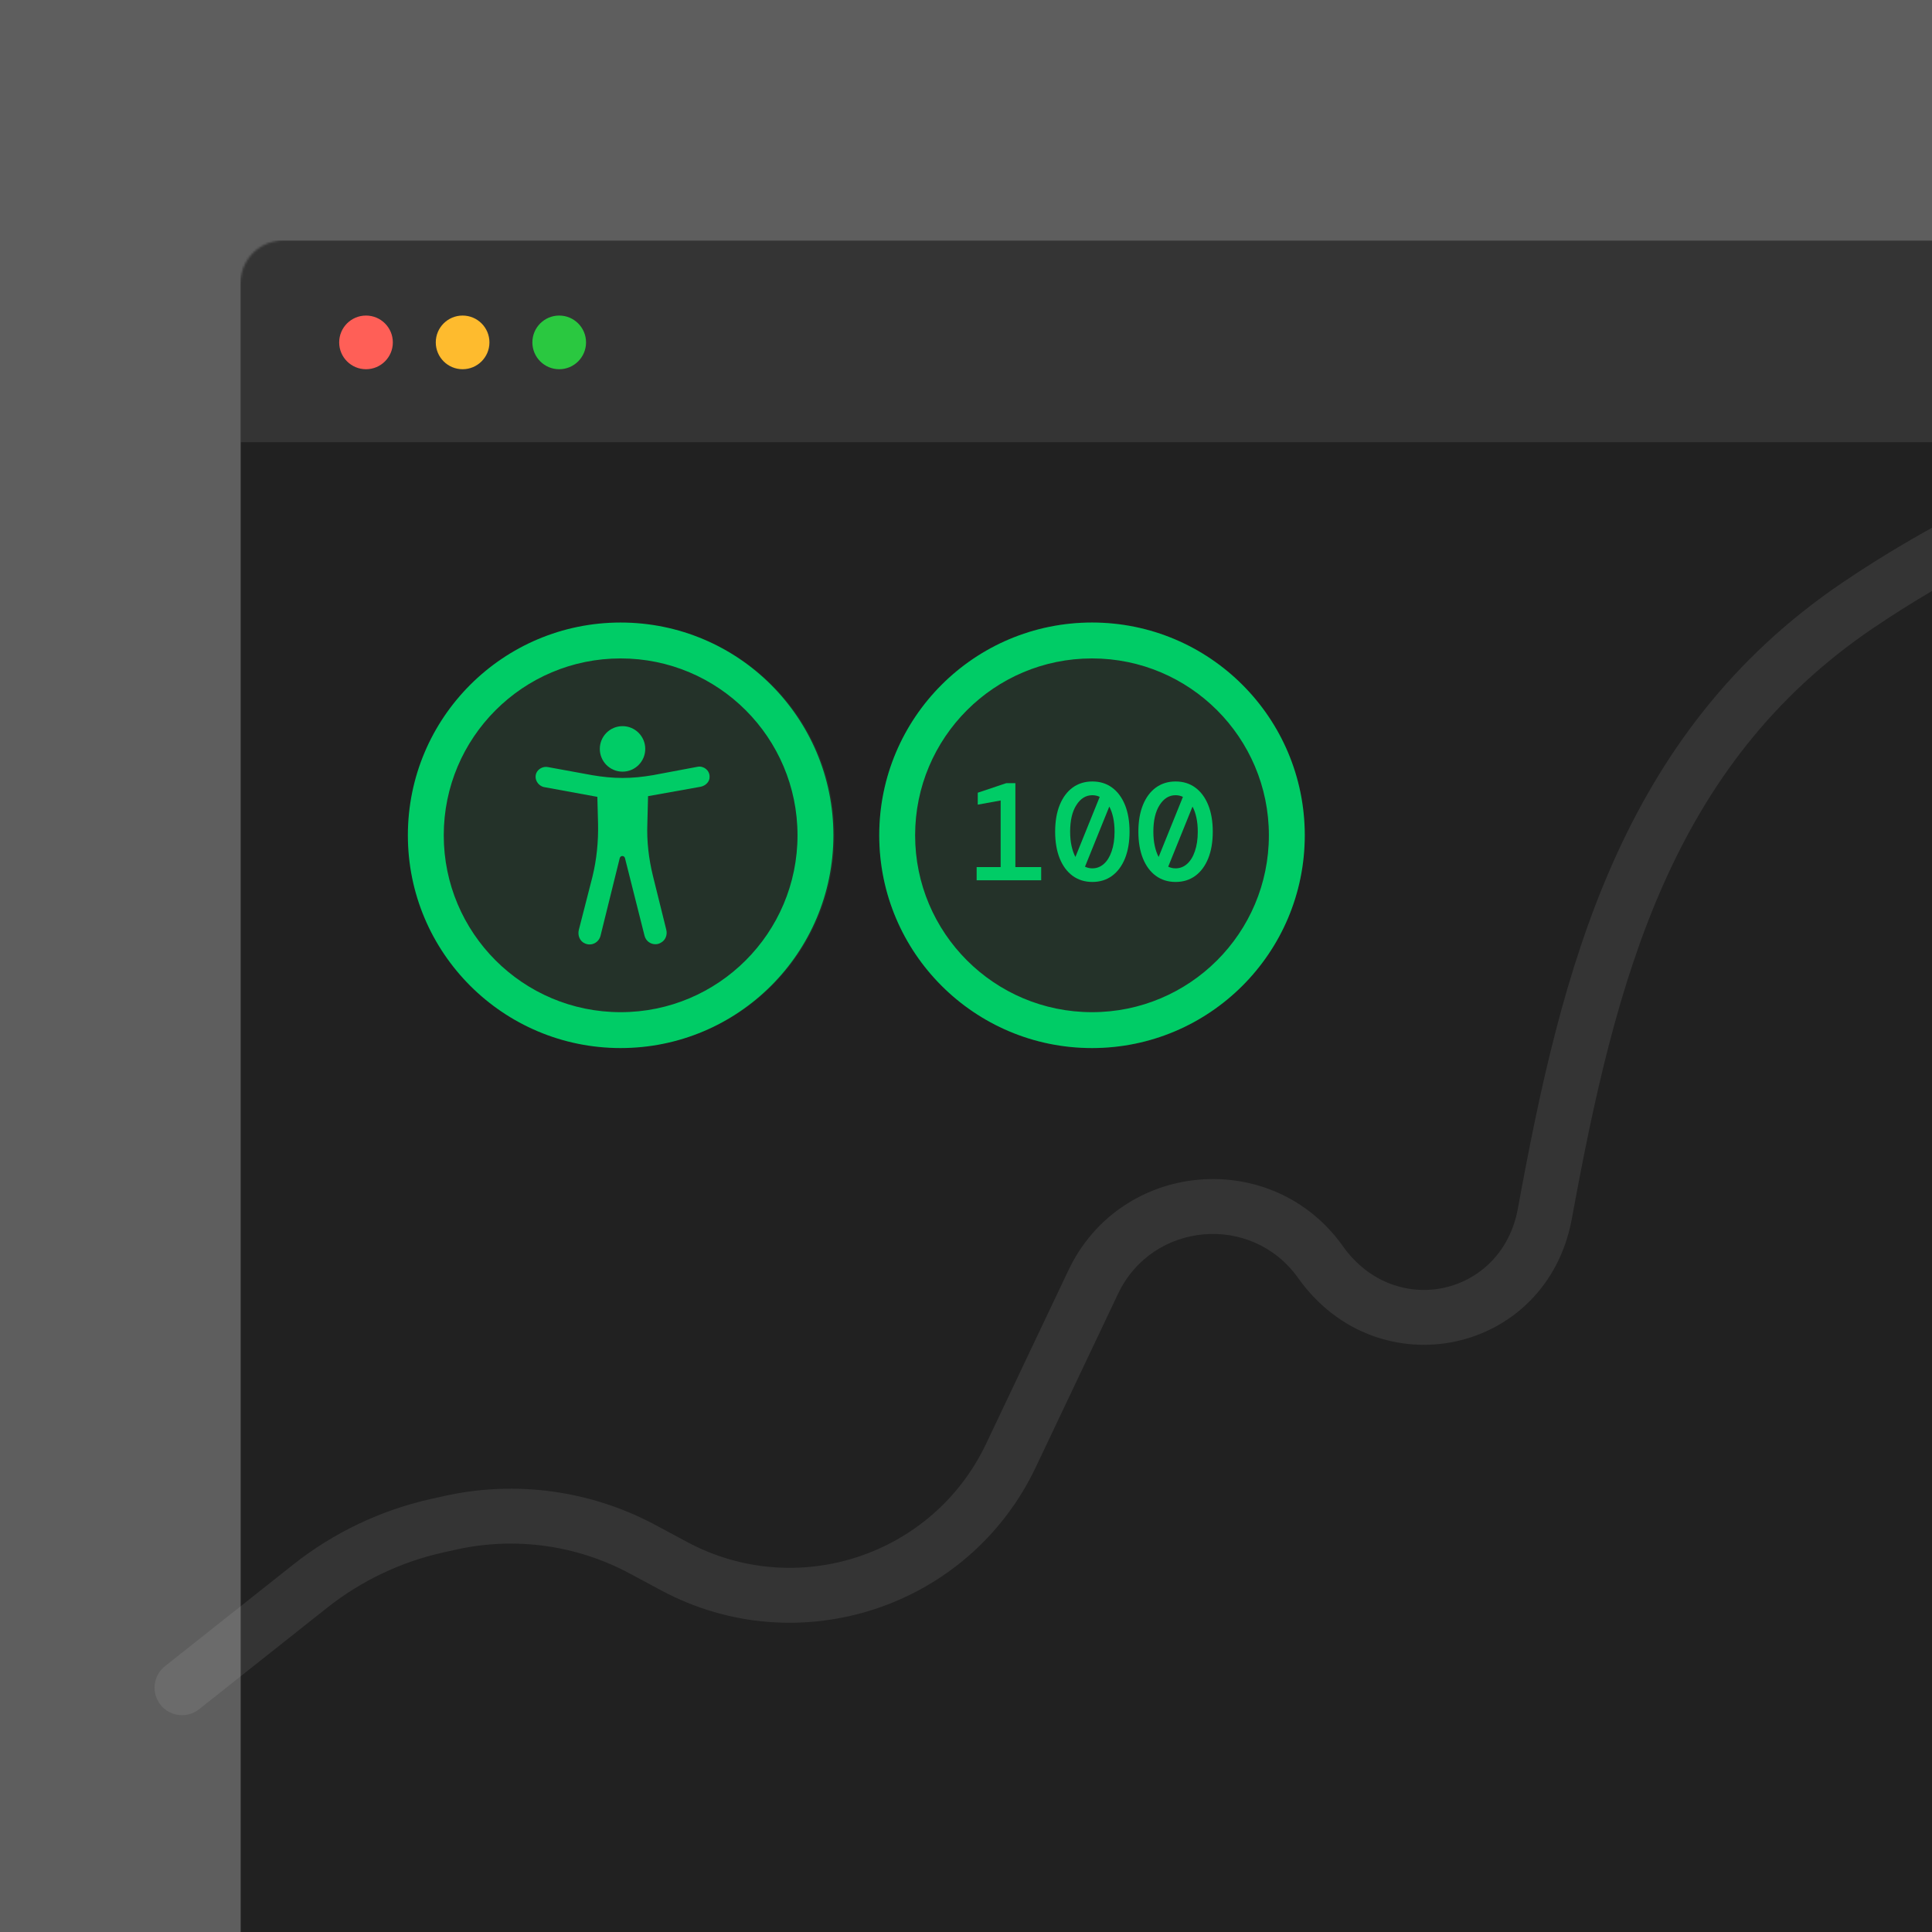
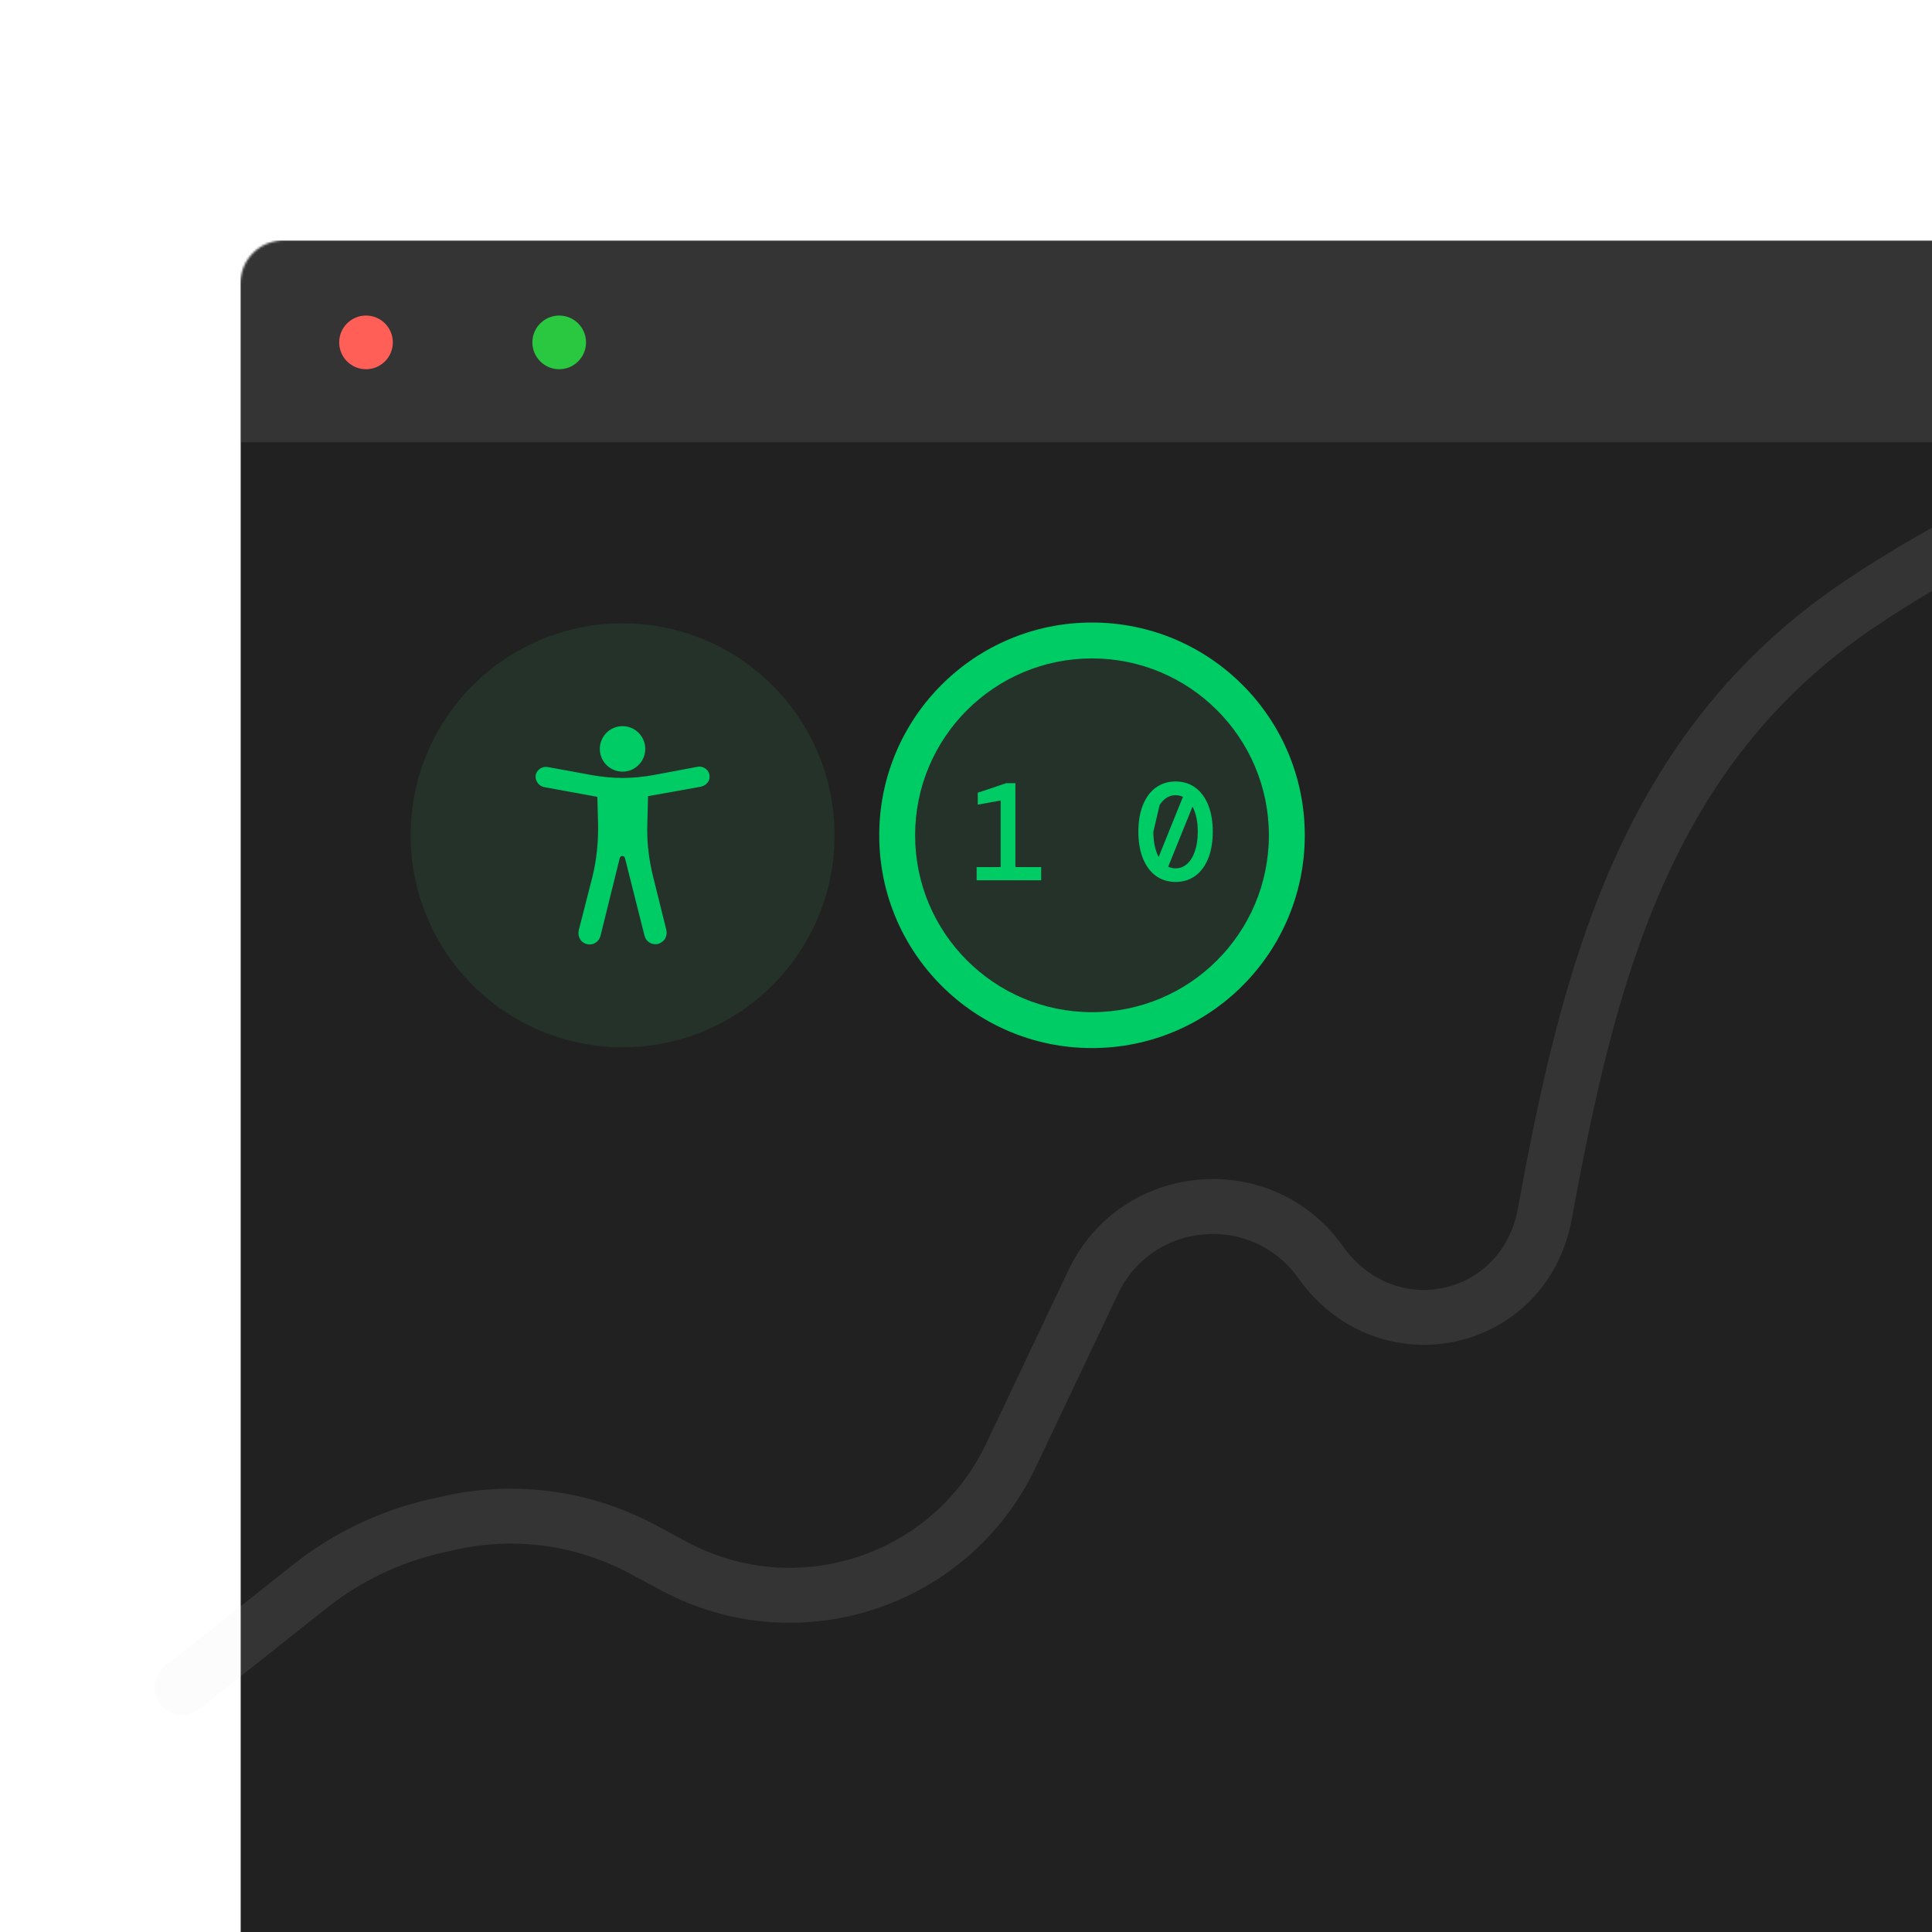
<svg xmlns="http://www.w3.org/2000/svg" width="900" height="900" viewBox="0 0 900 900" fill="none">
  <g clip-path="url(#clip0_4193_383)">
-     <rect width="900" height="900" fill="#5E5E5E" />
    <mask id="mask0_4193_383" style="mask-type:alpha" maskUnits="userSpaceOnUse" x="112" y="112" width="967" height="1110">
      <rect x="112" y="112" width="967" height="1110" rx="20" fill="#212121" />
    </mask>
    <g mask="url(#mask0_4193_383)">
      <rect x="112" y="112" width="967" height="1110" rx="20" fill="#212121" />
      <rect x="112" y="112" width="1003" height="94" fill="#343434" />
      <circle cx="170.5" cy="159.5" r="12.5" fill="#FF5F57" />
-       <circle cx="215.5" cy="159.5" r="12.5" fill="#FEBB2E" />
      <circle cx="260.5" cy="159.5" r="12.5" fill="#2AC840" />
    </g>
    <path opacity="0.1" fill-rule="evenodd" clip-rule="evenodd" d="M1012.72 197.485C1019.52 195.565 1026.59 199.519 1028.51 206.317C1030.44 213.114 1026.48 220.182 1019.68 222.102L1019.66 222.108L1019.53 222.145C1019.41 222.18 1019.22 222.236 1018.96 222.313C1018.44 222.467 1017.64 222.705 1016.59 223.03C1014.48 223.68 1011.35 224.676 1007.34 226.032C999.316 228.746 987.8 232.899 973.964 238.615C946.252 250.062 909.439 267.693 872.825 292.441C778.296 356.337 752.561 456.582 732.247 567.636C720.633 631.127 641.827 647.594 604.751 595.384C583.157 564.976 536.811 569.027 520.824 602.72L482.509 683.471C451.436 748.959 371.864 775.118 307.977 740.849L293.302 732.977C268.583 719.717 239.923 715.772 212.539 721.859L206.468 723.209C186.724 727.598 168.232 736.404 152.382 748.965L92.743 796.232C87.206 800.62 79.158 799.69 74.769 794.155C70.379 788.62 71.309 780.575 76.847 776.186L136.486 728.92C155.367 713.956 177.395 703.466 200.914 698.238L206.985 696.889C240.354 689.471 275.278 694.279 305.4 710.436L320.075 718.308C371.071 745.662 434.587 724.782 459.39 672.508L497.705 591.757C522.07 540.406 592.706 534.231 625.616 580.576C649.885 614.752 699.628 603.757 707.076 563.034C727.35 452.2 754.288 341.686 858.493 271.25C896.938 245.264 935.396 226.868 964.192 214.973C978.609 209.017 990.655 204.671 999.134 201.802C1003.37 200.367 1006.73 199.301 1009.04 198.587C1010.2 198.23 1011.1 197.961 1011.72 197.778C1012.03 197.687 1012.27 197.617 1012.44 197.568L1012.54 197.539L1012.63 197.511L1012.71 197.488L1012.72 197.486C1012.72 197.486 1012.72 197.485 1016.2 209.794L1012.72 197.485Z" fill="#E5E5E5" />
    <circle cx="290.032" cy="389.114" r="98.746" fill="#243229" />
    <path d="M300.585 348.867C300.585 354.72 295.846 359.466 289.999 359.466C284.153 359.466 279.413 354.72 279.413 348.867C279.413 343.013 284.153 338.268 289.999 338.268C295.846 338.268 300.585 343.013 300.585 348.867Z" fill="#00CC66" />
    <path d="M330.553 361.75C330.715 364.033 328.761 365.989 326.481 366.479L301.888 370.881L301.563 383.6C301.237 391.916 302.214 400.069 304.168 408.059L310.357 433.008C311.009 435.454 310.032 438.063 307.751 439.204C306.937 439.693 306.123 439.856 305.308 439.856C303.028 439.856 300.911 438.389 300.26 435.943L291.139 399.743C290.814 398.439 289.022 398.439 288.696 399.743L279.739 435.943C278.924 439.041 275.667 440.835 272.573 439.53C270.13 438.552 268.99 435.78 269.641 433.171L275.993 408.385C277.947 400.395 278.762 392.079 278.599 383.926L278.273 371.207L253.355 366.642C250.586 365.989 248.794 363.054 249.772 360.282C250.586 358.162 253.029 356.858 255.309 357.347L275.83 361.098C280.553 361.913 285.276 362.402 289.999 362.402C294.722 362.402 299.445 361.913 304.168 361.098L325.015 357.184C327.784 356.695 330.553 358.815 330.553 361.75Z" fill="#00CC66" />
    <circle cx="508.696" cy="389.114" r="99.114" fill="#243229" />
    <path fill-rule="evenodd" clip-rule="evenodd" d="M508.696 471.51C554.202 471.51 591.092 434.62 591.092 389.114C591.092 343.608 554.202 306.718 508.696 306.718C463.19 306.718 426.3 343.608 426.3 389.114C426.3 434.62 463.19 471.51 508.696 471.51ZM508.696 488.228C563.435 488.228 607.81 443.853 607.81 389.114C607.81 334.375 563.435 290 508.696 290C453.957 290 409.582 334.375 409.582 389.114C409.582 443.853 453.957 488.228 508.696 488.228Z" fill="#00CC66" />
-     <path fill-rule="evenodd" clip-rule="evenodd" d="M289.114 471.51C334.62 471.51 371.51 434.62 371.51 389.114C371.51 343.608 334.62 306.718 289.114 306.718C243.608 306.718 206.718 343.608 206.718 389.114C206.718 434.62 243.608 471.51 289.114 471.51ZM289.114 488.228C343.853 488.228 388.228 443.853 388.228 389.114C388.228 334.375 343.853 290 289.114 290C234.375 290 190 334.375 190 389.114C190 443.853 234.375 488.228 289.114 488.228Z" fill="#00CC66" />
-     <path fill-rule="evenodd" clip-rule="evenodd" d="M508.858 410.848C505.366 410.848 502.306 409.9 499.677 408.003C497.09 406.106 495.086 403.412 493.664 399.921C492.241 396.387 491.53 392.227 491.53 387.442C491.53 382.615 492.241 378.455 493.664 374.964C495.086 371.473 497.09 368.779 499.677 366.882C502.306 364.985 505.366 364.037 508.858 364.037C512.392 364.037 515.453 364.985 518.039 366.882C520.625 368.779 522.629 371.473 524.052 374.964C525.474 378.455 526.186 382.615 526.186 387.442C526.186 392.227 525.474 396.387 524.052 399.921C522.629 403.412 520.625 406.106 518.039 408.003C515.453 409.9 512.392 410.848 508.858 410.848ZM498.513 387.442C498.513 389.856 498.728 392.055 499.159 394.037C499.59 396.02 500.194 397.744 500.97 399.21L512.285 371.214C511.207 370.697 510.065 370.438 508.858 370.438C505.841 370.438 503.362 371.968 501.422 375.029C499.483 378.046 498.513 382.184 498.513 387.442ZM508.858 404.512C510.884 404.512 512.672 403.822 514.224 402.443C515.776 401.063 516.983 399.102 517.845 396.559C518.75 393.973 519.203 390.934 519.203 387.442C519.203 385.029 518.987 382.83 518.556 380.848C518.125 378.865 517.522 377.162 516.746 375.74L505.431 403.736C506.509 404.253 507.651 404.512 508.858 404.512Z" fill="#00CC66" />
-     <path fill-rule="evenodd" clip-rule="evenodd" d="M547.626 410.848C544.135 410.848 541.074 409.9 538.445 408.003C535.859 406.106 533.854 403.412 532.432 399.921C531.01 396.387 530.298 392.227 530.298 387.442C530.298 382.615 531.01 378.455 532.432 374.964C533.854 371.473 535.859 368.779 538.445 366.882C541.074 364.985 544.135 364.037 547.626 364.037C551.161 364.037 554.221 364.985 556.807 366.882C559.393 368.779 561.398 371.473 562.82 374.964C564.243 378.455 564.954 382.615 564.954 387.442C564.954 392.227 564.243 396.387 562.82 399.921C561.398 403.412 559.393 406.106 556.807 408.003C554.221 409.9 551.161 410.848 547.626 410.848ZM537.281 387.442C537.281 389.856 537.497 392.055 537.928 394.037C538.359 396.02 538.962 397.744 539.738 399.21L551.053 371.214C549.975 370.697 548.833 370.438 547.626 370.438C544.609 370.438 542.13 371.968 540.191 375.029C538.251 378.046 537.281 382.184 537.281 387.442ZM547.626 404.512C549.652 404.512 551.441 403.822 552.993 402.443C554.544 401.063 555.751 399.102 556.613 396.559C557.518 393.973 557.971 390.934 557.971 387.442C557.971 385.029 557.756 382.83 557.324 380.848C556.893 378.865 556.29 377.162 555.514 375.74L544.199 403.736C545.277 404.253 546.419 404.512 547.626 404.512Z" fill="#00CC66" />
+     <path fill-rule="evenodd" clip-rule="evenodd" d="M547.626 410.848C544.135 410.848 541.074 409.9 538.445 408.003C535.859 406.106 533.854 403.412 532.432 399.921C531.01 396.387 530.298 392.227 530.298 387.442C530.298 382.615 531.01 378.455 532.432 374.964C533.854 371.473 535.859 368.779 538.445 366.882C541.074 364.985 544.135 364.037 547.626 364.037C551.161 364.037 554.221 364.985 556.807 366.882C559.393 368.779 561.398 371.473 562.82 374.964C564.243 378.455 564.954 382.615 564.954 387.442C564.954 392.227 564.243 396.387 562.82 399.921C561.398 403.412 559.393 406.106 556.807 408.003C554.221 409.9 551.161 410.848 547.626 410.848ZM537.281 387.442C537.281 389.856 537.497 392.055 537.928 394.037C538.359 396.02 538.962 397.744 539.738 399.21L551.053 371.214C549.975 370.697 548.833 370.438 547.626 370.438C544.609 370.438 542.13 371.968 540.191 375.029ZM547.626 404.512C549.652 404.512 551.441 403.822 552.993 402.443C554.544 401.063 555.751 399.102 556.613 396.559C557.518 393.973 557.971 390.934 557.971 387.442C557.971 385.029 557.756 382.83 557.324 380.848C556.893 378.865 556.29 377.162 555.514 375.74L544.199 403.736C545.277 404.253 546.419 404.512 547.626 404.512Z" fill="#00CC66" />
    <path d="M454.96 403.93V410.073H485.025V403.93H472.999V364.814H468.796L455.477 369.275V374.835L466.145 372.896V403.93H454.96Z" fill="#00CC66" />
  </g>
  <defs>
    <clipPath id="clip0_4193_383">
      <rect width="900" height="900" fill="white" />
    </clipPath>
  </defs>
</svg>